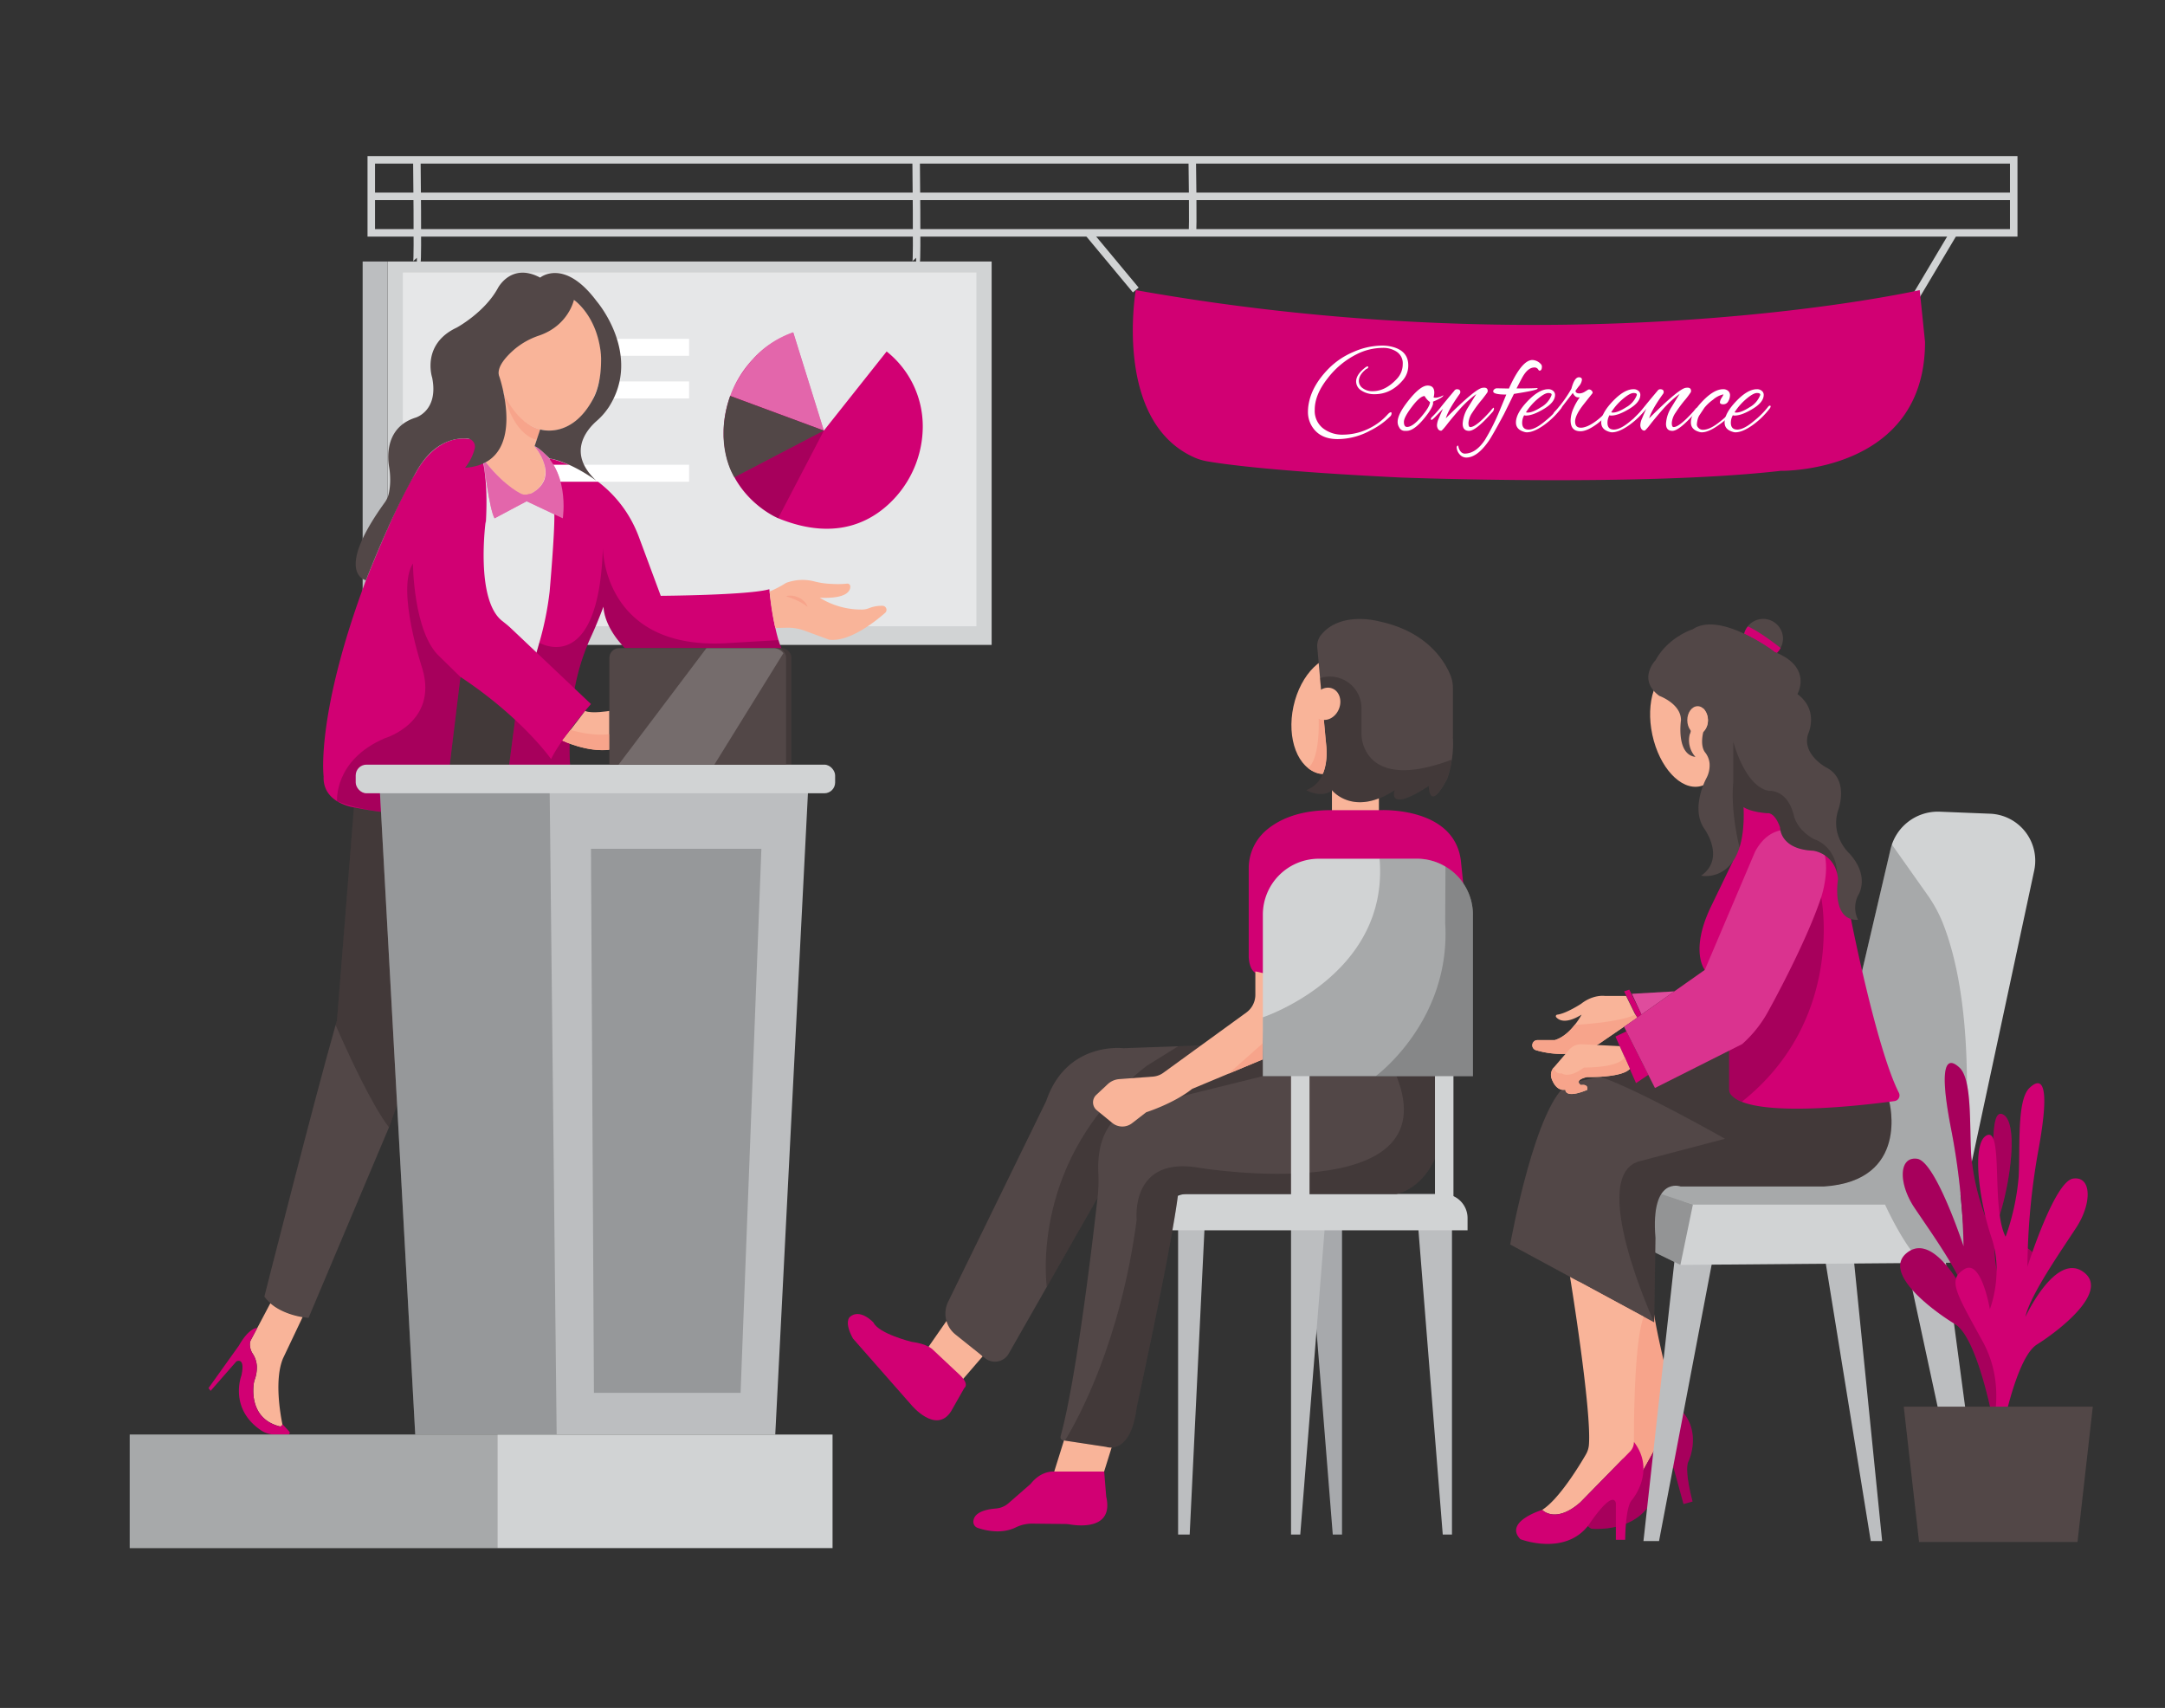
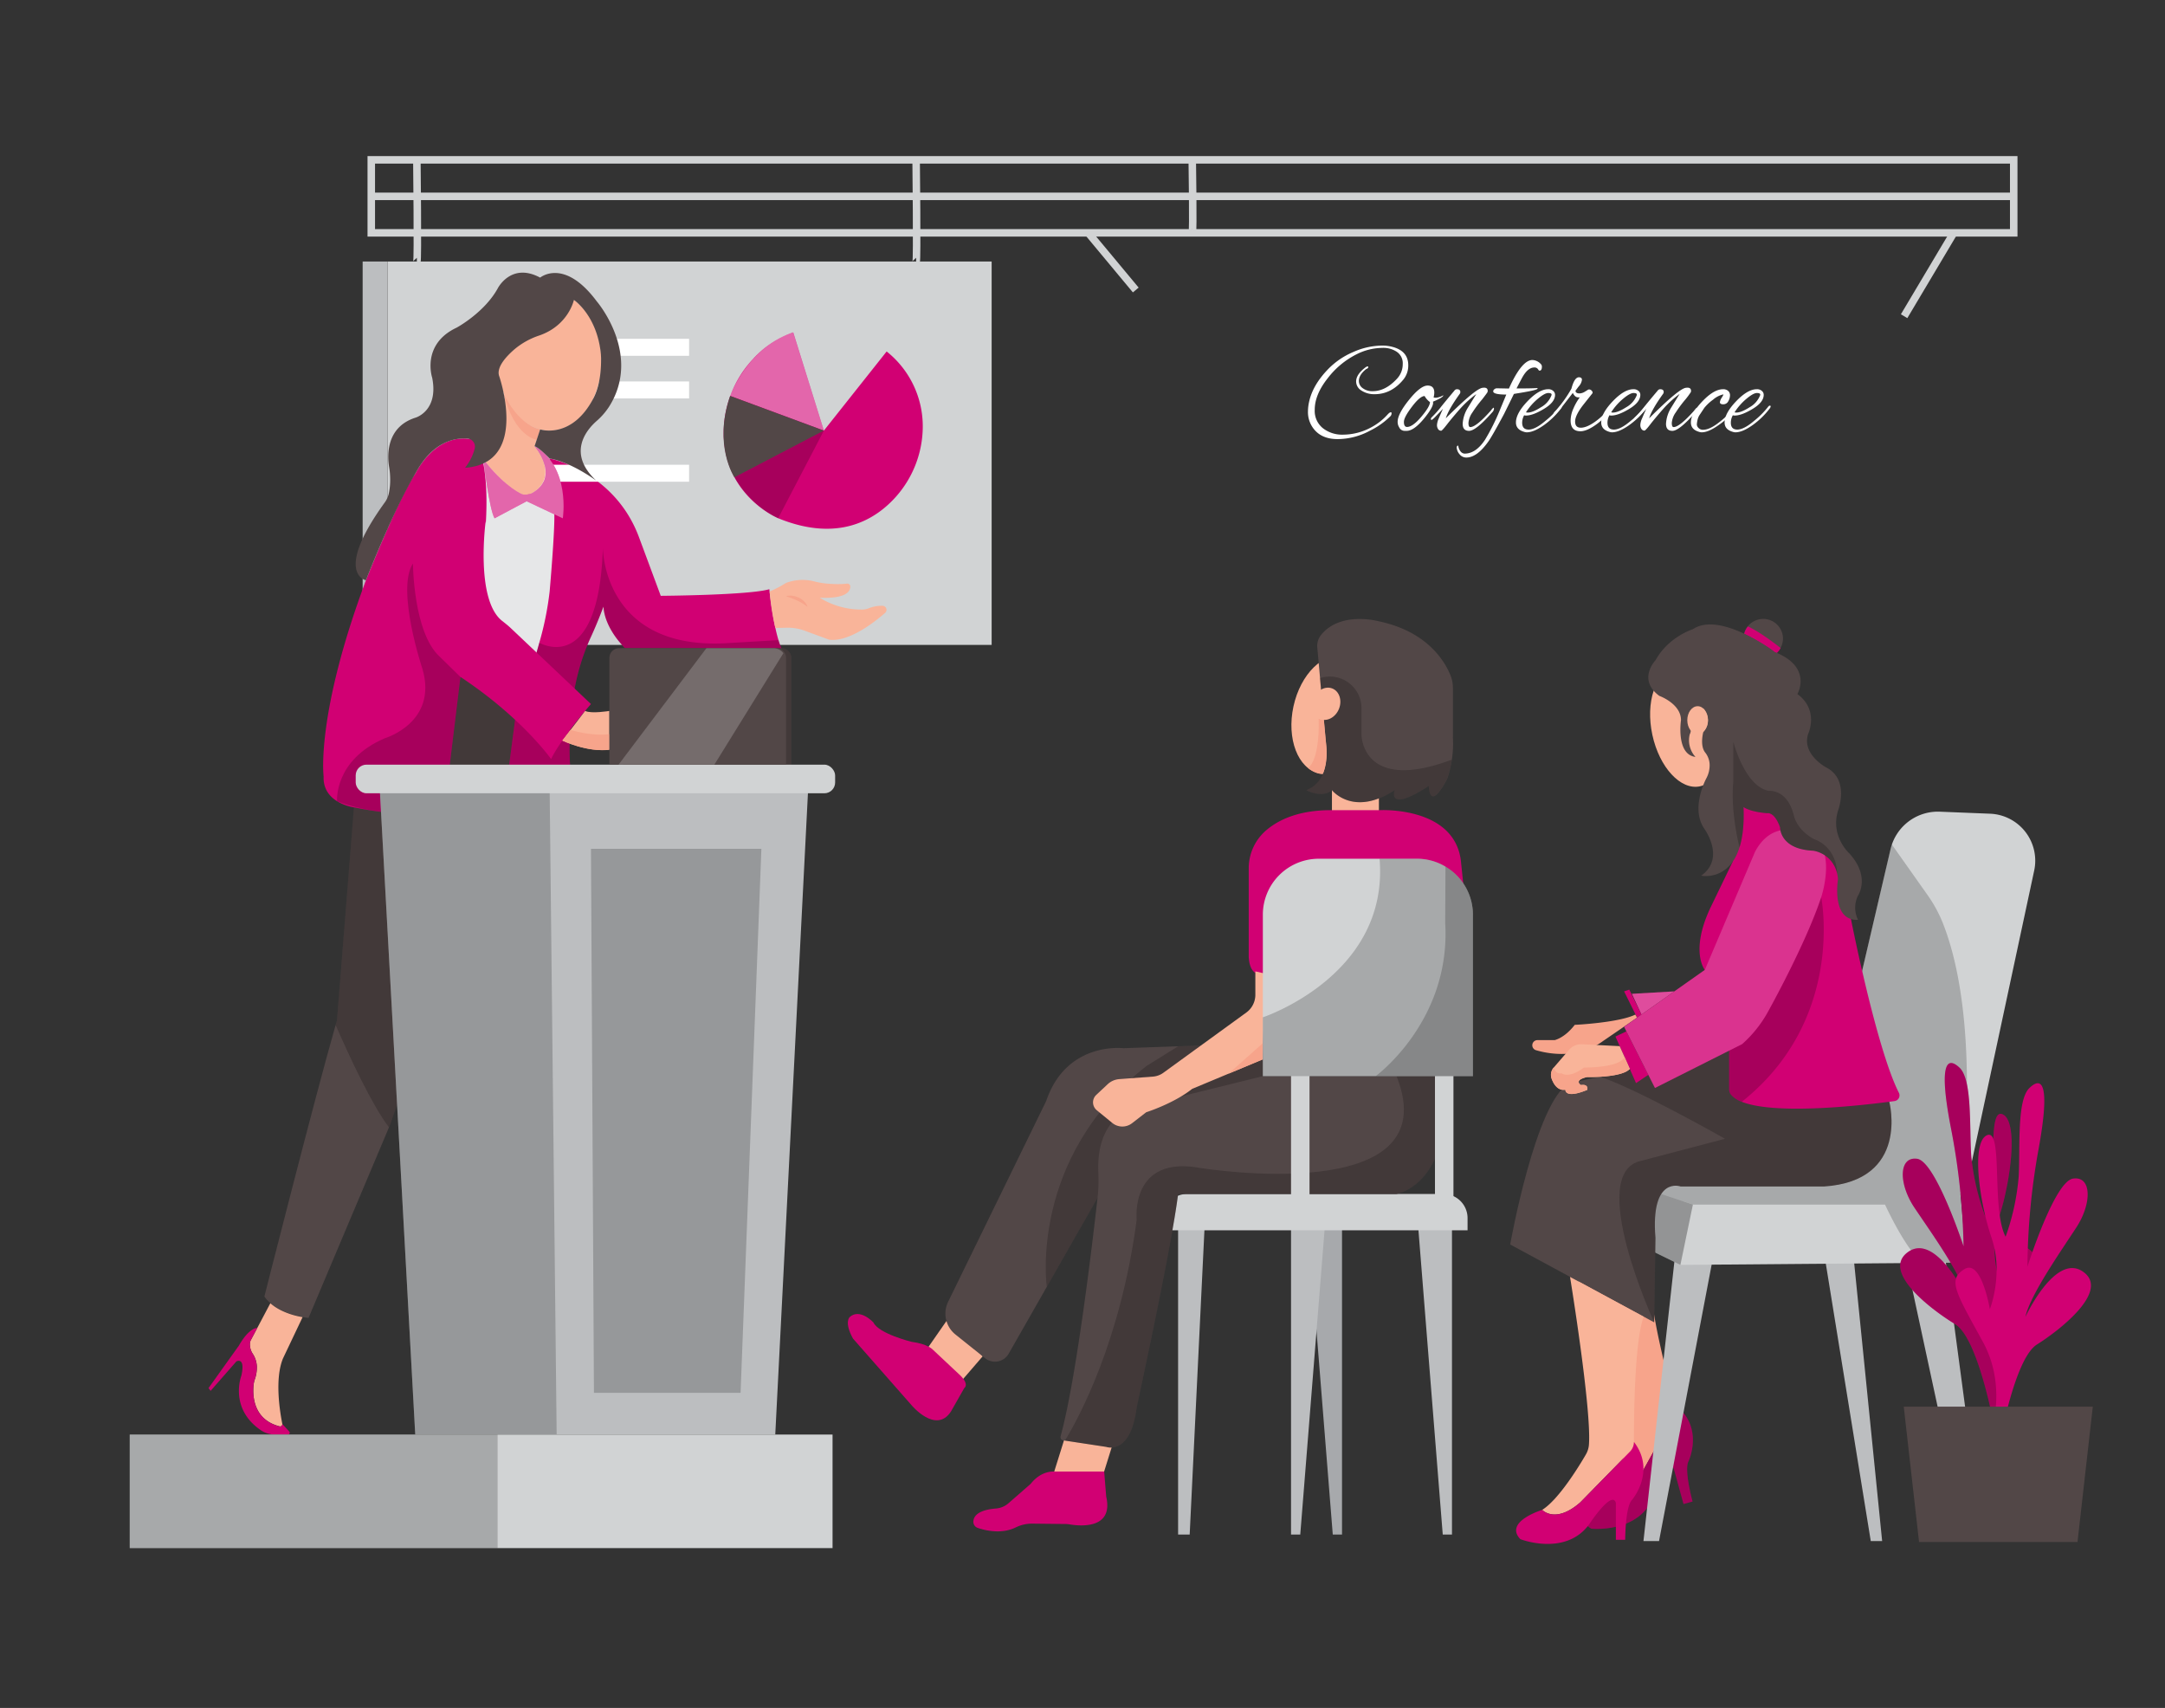
<svg xmlns="http://www.w3.org/2000/svg" xmlns:html="http://www.w3.org/1999/xhtml" id="b625f1e5-8169-47f0-a629-6174850bf053" data-name="Layer 1" width="865.76" height="682.89" viewBox="0 0 865.76 682.89">
  <rect x="0" y="0" width="865.76" height="682.89" fill="#333333" stroke="none" />
  <defs>
    <clipPath id="bba1797d-02d6-49ba-8647-7b2a2f5c5d3f">
      <path id="bc4b0d75-d667-46b5-822e-071868d19f46" data-name="SVGID" d="M-239.61,601.51c-45.46,6.93-88.53,11.33-126.68,14.09-91.65,6.63-155,3.83-155,3.83-94.07,0-157.84-9-199.58-21.43-53.86-16.08-75.27-35-75.27-35-76.57-64-70-186.28-70-186.28,7.19-149,141.27-212.81,141.27-212.81s259.19-193.67,528.75-56.92c0,0,152.35,65.95,156.62,232C-39.51,338.93-32,569.86-239.61,601.51Z" fill="none" />
    </clipPath>
    <html:style>*, ::after, ::before { box-sizing: border-box; }
img, svg { vertical-align: middle; }
</html:style>
    <html:style>*, body, html { -webkit-font-smoothing: antialiased; }
img, svg { max-width: 100%; }
</html:style>
  </defs>
  <path d="M669.85,561.68a5.52,5.52,0,0,1-.52,4.17l-13.79,24.81c-7.31,11.07-13.89,6.92-13.89,6.92,5.33-5.79,9.68-21,11-25.92a9.34,9.34,0,0,0,.18-4c-2.52-13.69-25.06-62.89-25.06-62.89l32.64,7.57C659.25,522.41,667.5,553.22,669.85,561.68Z" fill="#f7a48b" />
  <path d="M675.25,584.19c-1.93,3.36,1.58,16.16,1.58,16.16l-3.6,1-3.9-14.19c-2.9-4.9-8.07,11.14-8.07,11.14-5.76,14.9-24.93,12.91-24.93,12.91-8.35-5,5.32-13.61,5.32-13.61s6.58,4.15,13.89-6.92l13.79-24.81a5.52,5.52,0,0,0,.52-4.17C681.61,570.66,675.25,584.19,675.25,584.19Z" fill="#d10073" data-primary="true" />
  <path d="M675.25,584.19c-1.93,3.36,1.58,16.16,1.58,16.16l-3.6,1-3.9-14.19c-2.9-4.9-8.07,11.14-8.07,11.14-5.76,14.9-24.93,12.91-24.93,12.91-8.35-5,5.32-13.61,5.32-13.61s6.58,4.15,13.89-6.92l13.79-24.81a5.52,5.52,0,0,0,.52-4.17C681.61,570.66,675.25,584.19,675.25,584.19Z" opacity="0.2" />
  <polygon points="762.02 502.98 786.41 616.17 793 616.17 777.51 500.18 762.02 502.98" fill="#bcbec0" />
  <polygon points="729.3 500.18 748.1 616.17 752.65 616.17 740.98 500.18 729.3 500.18" fill="#bcbec0" />
  <polygon points="685.08 502.45 663.43 616.17 657.2 616.17 670.04 500.18 685.08 502.45" fill="#bcbec0" />
  <path d="M661.92,500.81,672,505.75l107-.88a6.88,6.88,0,0,0,6.78-7.5l-1.84-20L729.3,453.92l-67.38,16.49-4.72,23.35Z" fill="#d1d3d4" />
  <polygon points="676.97 481.63 671.97 505.75 661.92 500.81 657.2 493.76 661.92 470.41 664.33 477.39 676.97 481.63" opacity="0.3" />
  <path d="M729.3,453.92,756,339.54a19.45,19.45,0,0,1,19.72-15l20.18.81A18.8,18.8,0,0,1,813.47,348L789.05,462s-3.08,16.33-8.37,18.74Z" fill="#d1d3d4" />
  <path d="M664.33,477.39,677,481.63H753.8s8.73,19.08,15.18,23.17h9.9a6.87,6.87,0,0,0,6.84-7.49l-1.83-19.92s9.42-67.33-7.11-108.66a54.36,54.36,0,0,0-6.15-11.12l-14.21-20.1L729.3,453.92l-67.38,16.49Z" opacity="0.2" />
  <path d="M729.3,474.4H672.12S659.93,469.87,662,495l-.52,33.71-57.57-31.12s10.12-57,23.6-64.55l12.41-2.52h0l51.52-10.46,64.06,20.45S763.91,472.19,729.3,474.4Z" fill="#524747" data-secondary="true" />
  <path d="M729.3,474.4H672.12S659.93,469.87,662,495l-.52,33.71s-27.48-59.9-5.18-64.58l33.53-8.81s-34.37-19.52-49.89-24.8l51.52-10.46,64.06,20.45S763.91,472.19,729.3,474.4Z" opacity="0.2" />
  <path d="M759.34,436.92a2.3,2.3,0,0,1-1.75,3.33c-11.23,1.53-47.22,5.82-61.07.28a10.48,10.48,0,0,1-4.34-2.87,3.44,3.44,0,0,1-.71-2.19V404.9l-9.74-17.1s-6.06-7.41,2.37-25.11l8.79-18.18,3.35-26.66L711.82,323l24.48,21.1,3.89,23.4S750.38,419.31,759.34,436.92Z" fill="#d10073" data-primary="true" />
  <path d="M696.52,440.53a10.46,10.46,0,0,1-4.35-2.88,3.49,3.49,0,0,1-.7-2.18V420.08l32.33-60.77,4.49-.53S738.12,407.53,696.52,440.53Z" opacity="0.2" />
  <path d="M425.86,574.68l-4.29,13.71h19.95s2.58-8.22,3.55-11.36Z" fill="#f9b499" />
  <path d="M398.24,603.15c-3.38.26-8.67,1.26-9,5.07a2.6,2.6,0,0,0,1.76,2.69c2.89,1,9.38,2.6,15.12-.17a14.77,14.77,0,0,1,6.51-1.55l13.23.15a11.47,11.47,0,0,1,1.94.17c3.66.62,17.63,2.17,14.56-11.13l-.81-10H421.57s-5.09-.59-9.4,4.9L403.33,601A8.65,8.65,0,0,1,398.24,603.15Z" fill="#d10073" data-primary="true" />
  <polygon points="370.76 539.28 379.58 526.59 392.97 542.29 383.88 552.83 370.76 539.28" fill="#f9b499" />
  <path d="M339.8,526.59s-2.37,1.94,1.29,8.6l23.44,26.67s9.68,11.61,15.7,2.58L385.6,555s2.37-1.51-2.15-5.59l-10.32-9.68s-1.94-2.37-8.6-3.23c0,0-13.12-3.22-15.27-7.74C349.26,528.74,343.88,522.93,339.8,526.59Z" fill="#d10073" data-primary="true" />
  <polygon points="536.66 489.6 536.66 613.56 532.96 613.56 523.06 489.6 536.66 489.6" fill="#a7a9ac" />
  <polygon points="471.11 489.6 471.11 613.56 475.74 613.56 481.75 489.6 471.11 489.6" fill="#bcbec0" />
  <polygon points="516.27 489.6 516.27 613.56 519.96 613.56 529.86 489.6 516.27 489.6" fill="#bcbec0" />
  <polygon points="580.63 489.6 580.63 613.56 576.94 613.56 567.04 489.6 580.63 489.6" fill="#bcbec0" />
  <path d="M382.08,533.58l11.84,9.47a6.32,6.32,0,0,0,9.44-1.8l35.54-62.33L505,430.28V417.11l-55.81,2s-22.71-2.84-30.82,21.09l-39.21,80.27A10.73,10.73,0,0,0,382.08,533.58Z" fill="#524747" data-secondary="true" />
  <path d="M418.6,514.51s-7.38-51.35,39.89-88.31l12.62-7.86L505,417.11v13.17L438.9,478.92Z" opacity="0.2" />
  <ellipse cx="532.63" cy="285.78" rx="24" ry="15.73" transform="translate(140.25 745.57) rotate(-77.74)" fill="#f9b499" />
  <rect x="532.63" y="314.18" width="18.78" height="12.06" fill="#f9b499" />
  <rect x="154.97" y="104.56" width="241.58" height="153.29" fill="#d1d3d4" />
-   <rect x="161.08" y="108.97" width="229.38" height="141.43" fill="#e6e7e8" />
-   <path d="M199.19,261.14l18.92,6.47,7.26-30,1-49.33-32.19-7.1-7.28,13.31s-2.91,34-2.82,34.91S199.19,261.14,199.19,261.14Z" fill="#e6e7e8" />
+   <path d="M199.19,261.14l18.92,6.47,7.26-30,1-49.33-32.19-7.1-7.28,13.31s-2.91,34-2.82,34.91Z" fill="#e6e7e8" />
  <path d="M219.79,275.28l-18.08,45L155.84,450.06l-.29.69-32.17,76.19s-12.53-1.14-17.66-8.54c0,0,20.14-79.45,28.49-108.57.2-.66.38-1.31.55-1.92l7.49-94,40.52-53.54Z" fill="#524747" data-secondary="true" />
  <path d="M219.79,275.28l-18.08,45L155.84,450.06l-.29.69c-6.77-8.84-15.82-28.31-21.34-40.92.2-.66.38-1.31.55-1.92l7.49-94,40.52-53.54Z" opacity="0.2" />
  <path d="M314.34,261.82s-57.06,8.83-65.87-4.29c0,0-6.67-6.91-7.15-15,0,0-2.42,6.52-4.88,11.82A88.46,88.46,0,0,0,228.92,281c-1.17,9.62-1.8,21.34-.21,31.93a5.21,5.21,0,0,1-3.24,5.67c-4.45,1.71-12.57,3.67-23.76,1.71l4.45-33.89s5.46-14.58,9.5-29.43a124.5,124.5,0,0,0,4.13-20.44s2.05-23.11,1.89-30.88l-1.89-22.35s26.06,5,35.84,31.76l8.6,23.15s35.31-.24,43.42-2.64c0,0,1.28,12.51,3.65,20.35C312.17,258.8,313.18,261.05,314.34,261.82Z" fill="#d10073" data-primary="true" />
  <path d="M314.34,261.82s-57.06,8.83-65.87-4.29c0,0-6.67-6.91-7.15-15,0,0-2.42,6.52-4.88,11.82A88.46,88.46,0,0,0,228.92,281c-1.17,9.62-1.8,21.34-.21,31.93a5.21,5.21,0,0,1-3.24,5.67c-4.45,1.71-12.57,3.67-23.76,1.71l4.45-33.89s5.46-14.58,9.5-29.43c0,0,23.75,13.92,25.42-37.86,0,0,0,40.36,48.58,38.08l21.64-1.27C312.17,258.8,313.18,261.05,314.34,261.82Z" opacity="0.2" />
  <rect x="145.02" y="104.56" width="9.95" height="153.29" fill="#bcbec0" />
  <rect x="195.35" y="135.47" width="80.21" height="6.79" fill="#fff" />
  <rect x="195.35" y="152.52" width="80.21" height="6.79" fill="#fff" />
  <rect x="195.35" y="185.82" width="80.21" height="6.79" fill="#fff" />
  <path d="M249.68,259.17h62.87a3.89,3.89,0,0,1,3.89,3.89v42.67a0,0,0,0,1,0,0H245.79a0,0,0,0,1,0,0V263.06A3.89,3.89,0,0,1,249.68,259.17Z" fill="#524747" data-secondary="true" />
  <path d="M249.68,259.17h62.87a3.89,3.89,0,0,1,3.89,3.89v42.67a0,0,0,0,1,0,0H245.79a0,0,0,0,1,0,0V263.06A3.89,3.89,0,0,1,249.68,259.17Z" opacity="0.2" />
  <ellipse cx="219.79" cy="144.45" rx="20.7" ry="27.72" fill="#f9b499" />
  <path d="M194.22,184.87s7.95,10.06,14.51,12.71a4.48,4.48,0,0,0,3.86-.29c3.45-2,9.84-7.48,1.19-18.89l2.23-6.7s-9.22-1.14-14.62-14.55a33.52,33.52,0,0,1,.11,12A34,34,0,0,1,194.22,184.87Z" fill="#f9b499" />
  <path d="M216,171.7l-1.37,4.13s-9-1.05-13.25-18.68C201.39,157.15,206.41,169.38,216,171.7Z" fill="#f7a48b" />
  <path d="M193.51,185.24s2.15,18.43,4.26,22l12.83-6.82,14.46,6.82s3.27-20.48-11.28-28.84c0,0,10.71,12.34-1.19,18.89,0,0-2.52.91-3.86.29,0,0-5.93-2.17-14.51-12.71Z" fill="#d10073" data-primary="true" />
  <path d="M193.51,185.24s2.15,18.43,4.26,22l12.83-6.82,14.46,6.82s3.27-20.48-11.28-28.84c0,0,10.71,12.34-1.19,18.89,0,0-2.52.91-3.86.29,0,0-5.93-2.17-14.51-12.71Z" fill="#fff" opacity="0.4" />
  <path d="M194.22,208.4s-4.22,31.09,6.45,39.75c1.27,1,2.56,2,3.74,3.14l31.91,30.2s-11.77,13.47-15.95,22c0,0-11.57-16.52-36.25-32.84l-6.06,49.9a4.8,4.8,0,0,1-3.93,4.13c-4.91.87-15.12,1.64-31.89-1.75,0,0-13.3-1.39-12.83-12.53,0,0-3.19-24.57,16.91-78.36,0,0,13.77-34.54,19.82-42.75,0,0,7.58-15.95,21.9-13.75a3.92,3.92,0,0,1,3,2.21c1.6,3.45,4.37,12.39,3.23,31.58" fill="#d10073" data-primary="true" />
  <path d="M165.13,225.3s.15,27.6,10.64,37.2l8.35,8.17-6.06,49.9s-.61,3.68-3.93,4.13c0,0-20.72,2.84-39.34-4.34,0,0-1.36-16.47,19.14-25.21,0,0,21.27-6.26,15-27.71C168.93,267.44,158.3,235.74,165.13,225.3Z" opacity="0.2" />
  <path d="M113.17,543.13c-3.47,8.35-1.13,21.93-.28,26.16a.87.87,0,0,1-1.09,1C100.4,567.34,101,556.36,101.52,553a9.32,9.32,0,0,1,.49-1.77,14.66,14.66,0,0,0,.72-4.8,10.11,10.11,0,0,0-1.76-5.32,6.8,6.8,0,0,1-.94-4.76l2.86-5.4,5.22-9.88c5.09,4.52,12.9,5.55,12.9,5.55Z" fill="#f9b499" />
  <path d="M115.19,573.58H110a10.13,10.13,0,0,1-5.7-1.74C91.44,563.06,96.53,550,96.53,550c1.67-7.66-2-5.67-2-5.67L84.22,556.11,83.39,555l12.15-17c4.16-7.32,7.35-7.06,7.35-7.06l-2.45,4.63a4.12,4.12,0,0,0-.5,2.12,6.83,6.83,0,0,0,1,3.41,10.11,10.11,0,0,1,1.76,5.32,14.66,14.66,0,0,1-.72,4.8,9.32,9.32,0,0,0-.49,1.77c-.48,3.4-1.12,14.38,10.28,17.33a.87.87,0,0,0,1.09-1l2.83,3.08A.72.72,0,0,1,115.19,573.58Z" fill="#d10073" data-primary="true" />
  <polygon points="151.82 314.75 166.05 573.58 310.02 573.58 323.21 314.75 151.82 314.75" fill="#bcbec0" />
  <polygon points="151.82 314.75 219.79 314.75 222.6 573.58 166.05 573.58 151.82 314.75" opacity="0.2" />
  <polygon points="236.32 339.38 237.51 556.9 296.15 556.9 304.47 339.38 236.32 339.38" opacity="0.2" />
  <rect x="51.88" y="573.58" width="281.05" height="45.4" fill="#d1d3d4" />
  <rect x="51.88" y="573.58" width="147.11" height="45.4" opacity="0.2" />
  <path d="M307.76,236.5a43.85,43.85,0,0,0,6.58-3.44,18.87,18.87,0,0,1,11-.67,32.23,32.23,0,0,0,7.25,1.07,35.55,35.55,0,0,0,6.07-.1,1.18,1.18,0,0,1,1.37,1.15c0,1.89-1.59,4.93-12.2,4.49a31.51,31.51,0,0,0,16.81,4.72,7.65,7.65,0,0,0,2.72-.49,13.48,13.48,0,0,1,5.79-1A1.62,1.62,0,0,1,354,245c-3.73,3.29-14.26,11.8-22.44,10.77l-9.85-3.62a19.4,19.4,0,0,0-7.12-1.17l-4.54.11A100.26,100.26,0,0,1,307.76,236.5Z" fill="#f9b499" />
  <path d="M314.34,238.37a6.38,6.38,0,0,1,2.57-.16,8.69,8.69,0,0,1,2.49.73,7.45,7.45,0,0,1,2.14,1.5,5.66,5.66,0,0,1,1.41,2.17c-.74-.47-1.36-1-2.05-1.36a19.55,19.55,0,0,0-2.06-1.11C317.43,239.46,316,239,314.34,238.37Z" fill="#f7a48b" />
  <circle cx="281.87" cy="287.22" r="6.3" fill="none" stroke="#ed1c24" stroke-miterlimit="10" stroke-width="0.25" />
  <path d="M224.87,296.11s9.85,4.71,18.82,3.65V284.25s-7.19,1.21-9.71,0Z" fill="#f9b499" />
  <path d="M228.15,291.84s8.44,2.68,15.54,1.68v6.24s-7.42,1.46-18.82-3.65Z" fill="#f7a48b" />
  <path d="M581,294.87a42,42,0,0,1-.43,8.89,43.39,43.39,0,0,1-1.84,7.62c-7.4,13.95-7.4,2.85-7.4,2.85-17.09,11.1-13.68,1.71-13.68,1.71-16.51,10.82-25,0-25,0-4.2,3.42-10.33,0-10.33,0,10.25-4,8-17.94,8-17.94l-2.45-26.89-1.1-12.23a7,7,0,0,1,1.5-5c7.93-9.8,23.37-5.4,23.37-5.4,19.3,4.12,26.23,16.13,28.44,21.65A13.13,13.13,0,0,1,581,275Z" fill="#524747" data-secondary="true" />
  <path d="M580.52,303.76a43.39,43.39,0,0,1-1.84,7.62c-7.4,13.95-7.4,2.85-7.4,2.85-17.09,11.1-13.68,1.71-13.68,1.71-16.51,10.82-25,0-25,0-4.2,3.42-10.33,0-10.33,0,10.25-4,8-17.94,8-17.94l-2.45-26.89.12,0a12.66,12.66,0,0,1,16.5,12.08v10.59s0,23.46,36,10Z" opacity="0.2" />
  <path d="M527.31,287.22s.78,16-4.25,19.86c0,0,3,2.54,5.91,2.36,0,0,2.35-4.86,1.2-13.25l-.76-8.36A2.64,2.64,0,0,1,527.31,287.22Z" fill="#f7a48b" />
  <path d="M505.76,389.25s-5.83,2.53-6.41-6.61v-35.4a20,20,0,0,1,6.69-15c4.88-4.3,13.09-8.4,26.59-8.31h19s30.93-1.75,32.68,21.39l2.53,24.32Z" fill="#d10073" data-primary="true" />
  <path d="M474.71,477.39H577.22a9.64,9.64,0,0,1,9.64,9.64v4.88a0,0,0,0,1,0,0H465.06a0,0,0,0,1,0,0V487A9.64,9.64,0,0,1,474.71,477.39Z" fill="#d1d3d4" />
  <path d="M558.36,477.39H471.11c-2.48,20.53-16.56,85.3-16.56,85.3-2.44,19.46-12.17,15.82-12.17,15.82L425.86,576l-.69-.11a1.28,1.28,0,0,1-1.05-1.62c6.3-22.84,12.76-77.39,14.78-95.34a61.18,61.18,0,0,0,.32-9.76c-1.3-27.71,20.6-27.71,20.6-27.71L505,430.28h72.55C581.71,473.86,558.36,477.39,558.36,477.39Z" fill="#524747" data-secondary="true" />
  <path d="M558.36,477.39H471.11c-2.48,20.53-16.56,85.3-16.56,85.3-2.44,19.46-12.17,15.82-12.17,15.82L425.86,576c5.51-9,22.29-39.83,28.69-88.32,0,0-2.84-25.95,25.54-20.67,0,0,99.45,16.17,78.38-36.72h19.06C581.71,473.86,558.36,477.39,558.36,477.39Z" opacity="0.2" />
  <path d="M502,388.38v9.38a8.75,8.75,0,0,1-3.61,7.08l-33.18,24.09a8.15,8.15,0,0,1-4.16,1.53l-13.4,1a7.68,7.68,0,0,0-4.66,2l-4.61,4.32a4.08,4.08,0,0,0,.21,6.13l6.2,5.08a6.36,6.36,0,0,0,7.9.11l5.67-4.39s10.9-3.43,18.38-9.35L505,423.56l.78-34.31Z" fill="#f9b499" />
  <polygon points="491.26 429.3 504.98 417.11 504.98 423.56 491.26 429.3" fill="#f7a48b" />
  <ellipse cx="674.73" cy="290.75" rx="14.28" ry="24.13" transform="translate(-46.02 148.2) rotate(-12.12)" fill="#f9b499" />
  <path d="M713,255.32a7.82,7.82,0,0,1-1,3.77,8.11,8.11,0,0,1-1.52,2,7.77,7.77,0,0,1-5.4,2.15,7.9,7.9,0,0,1-7.9-7.89,6.84,6.84,0,0,1,.26-1.94,7.39,7.39,0,0,1,1.46-2.94,7.81,7.81,0,0,1,6.18-3A7.89,7.89,0,0,1,713,255.32Z" fill="#524747" data-secondary="true" />
  <path d="M712.05,259.09a8.11,8.11,0,0,1-1.52,2l-.87-.36c-4.19-3.44-12.17-7.32-12.17-7.32a7.39,7.39,0,0,1,1.46-2.94C703.05,252.29,708.69,256.46,712.05,259.09Z" fill="#d10073" data-primary="true" />
  <polygon points="646 414.44 654.23 433.06 659.15 429.75 650.38 412.36 646 414.44" fill="#d10073" data-primary="true" />
  <path d="M653.4,576.53a5.53,5.53,0,0,1-1.6,3.88l-19.86,20.28c-10,8.74-15.23,3-15.23,3,6.67-4.17,14.89-17.72,17.44-22.1a9.17,9.17,0,0,0,1.23-3.77c1.19-13.87-7.54-67.28-7.54-67.28l29.48,15.94C653.57,535.86,653.37,567.75,653.4,576.53Z" fill="#f9b499" />
  <path d="M652.65,599.67c-2.75,2.72-2.75,16-2.75,16h-3.73V600.94c-1.5-5.49-10.74,8.61-10.74,8.61-9.49,12.85-27.45,5.86-27.45,5.86-6.74-7,8.73-11.72,8.73-11.72s5.25,5.74,15.23-3l19.86-20.28a5.53,5.53,0,0,0,1.6-3.88C662.36,588.3,652.65,599.67,652.65,599.67Z" fill="#d10073" data-primary="true" />
  <polygon points="652.57 397.36 656.4 405.65 669.55 396.38 652.57 397.36" fill="#d10073" data-primary="true" />
  <polygon points="652.57 397.36 656.4 405.65 669.55 396.38 652.57 397.36" fill="#fff" opacity="0.3" />
  <polygon points="649.46 396.38 651.54 395.68 656.4 405.65 654.65 406.88 649.46 396.38" fill="#d10073" data-primary="true" />
-   <path d="M654.64,406.88c-3.25,2.3-13.52,9.3-13.52,9.3-10.46,7.71-22.82,4.95-27,3.69a2.06,2.06,0,0,1,.61-4h7c3.35-1,6.16-3.72,8-6.11a28.49,28.49,0,0,0,2.73-4.07c-6.33,3.87-9.09,2.24-10.17,1a.62.62,0,0,1,.44-1c3.61-.45,9.55-4.35,9.55-4.35,4.88-3.82,9.42-3.14,9.42-3.14h8.54l3.7,7.51Z" fill="#f9b499" />
  <path d="M654.64,406.88c-3.25,2.3-13.52,9.3-13.52,9.3-10.46,7.71-22.82,4.95-27,3.69a2.06,2.06,0,0,1,.61-4h7c3.35-1,6.16-3.72,8-6.11.56,0,17.74-.9,24.21-4.09Z" fill="#f7a48b" />
  <path d="M329.46,172.17l25.1-31.64A38.21,38.21,0,0,1,369,171a42.44,42.44,0,0,1-10.62,27.49c-8.08,9.14-23,18.6-47.18,8.72,0,0-20.22-8.26-21.73-31.51A43.26,43.26,0,0,1,301,143.67a38.84,38.84,0,0,1,16.2-10.79Z" fill="#d10073" data-primary="true" />
  <path d="M329.46,172.17,292,158.3s6.53-19.1,25.17-25.42Z" fill="#fff" opacity="0.4" />
  <path d="M329.46,172.17l-35.78,18.68s-8.56-12.78-1.7-32.55Z" fill="#524747" data-secondary="true" />
  <path d="M311.16,207.24l18.3-35.07-35.78,18.68S299.51,201.73,311.16,207.24Z" opacity="0.2" />
  <line x1="435.17" y1="93.1" x2="454.18" y2="115.95" fill="none" stroke="#d1d3d4" stroke-miterlimit="10" stroke-width="3" />
  <line x1="761.43" y1="126.43" x2="781.27" y2="93.1" fill="none" stroke="#d1d3d4" stroke-miterlimit="10" stroke-width="3" />
  <rect x="148.47" y="63.91" width="656.8" height="29.19" fill="none" stroke="#d1d3d4" stroke-miterlimit="10" stroke-width="3" />
  <line x1="148.47" y1="78.51" x2="805.27" y2="78.51" fill="none" stroke="#d1d3d4" stroke-miterlimit="10" stroke-width="3" />
  <path d="M166.7,63.91s.47,40.65,0,40.65" fill="none" stroke="#d1d3d4" stroke-miterlimit="10" stroke-width="3" />
  <path d="M366.35,63.91s.47,40.65,0,40.65" fill="none" stroke="#d1d3d4" stroke-miterlimit="10" stroke-width="3" />
  <path d="M476.77,63.91s.46,29.19,0,29.19" fill="none" stroke="#d1d3d4" stroke-miterlimit="10" stroke-width="3" />
  <path d="M237.27,159.31C228.57,175.83,216,171.7,216,171.7l-2.23,6.7c2,.67,6,4.9,6,4.9,8.91,1.56,18.7,8.91,18.7,8.91-11.83-11-3.94-20.3.07-23.85a27.12,27.12,0,0,0,5-5.72c13.32-21-4.88-42.12-4.88-42.12C225.58,102.93,216,111,216,111c-11.58-6.24-16.92,4.23-16.92,4.23C193.74,125,182.61,131,182.61,131c-14.25,6.68-9.79,20-9.79,20,2.67,13.36-6.68,16-6.68,16-12,3.83-11.23,15.6-10.54,19.71a29,29,0,0,1,.43,4.74,26,26,0,0,1-.6,6.07,9.6,9.6,0,0,1-1.59,3.41c-20.57,28.46-7.52,31.08-7.52,31.08,11.8-29.84,19.82-42.75,19.82-42.75,7-13.05,16.17-14.27,20.82-13.9a3.22,3.22,0,0,1,2.92,3.75,19.93,19.93,0,0,1-3.93,7.93c26.05-1.79,13.58-36.92,13.58-36.92-.88-3.44,2.8-7.54,6.34-10.58a30.18,30.18,0,0,1,9.84-5.42c11.67-4.06,13.79-14.2,13.79-14.2s9.37,6.18,10.81,21.92c0,.49.06,1,.06,1.46C240.38,146,240.35,153.45,237.27,159.31Z" fill="#524747" data-secondary="true" />
  <rect x="142.24" y="305.73" width="191.72" height="11.45" rx="4.31" fill="#d1d3d4" />
  <path d="M247.58,259.17h62.87a3.89,3.89,0,0,1,3.89,3.89v42.67a0,0,0,0,1,0,0H243.69a0,0,0,0,1,0,0V263.06A3.89,3.89,0,0,1,247.58,259.17Z" fill="#524747" data-secondary="true" />
  <path d="M247.35,305.73l35.13-46.56h26.69a5,5,0,0,1,4.09,2l-27.58,44.54Z" fill="#fff" opacity="0.2" />
  <ellipse cx="530.34" cy="281.39" rx="6.59" ry="5.49" transform="translate(71.85 668.99) rotate(-68.16)" fill="#f9b499" />
  <rect x="516.27" y="426.2" width="7.39" height="55.43" fill="#d1d3d4" />
  <rect x="573.83" y="426.2" width="7.39" height="55.43" fill="#d1d3d4" />
  <path d="M589,365.72v64.56H505V365.72a22.37,22.37,0,0,1,22.37-22.37h39.29A22.07,22.07,0,0,1,578,346.48,22.3,22.3,0,0,1,589,365.72Z" fill="#d1d3d4" />
  <path d="M589,365.72v64.56H505V406.75s50.58-16.73,46.68-63.4h15A22.35,22.35,0,0,1,589,365.72Z" opacity="0.2" />
  <path d="M589,365.72v64.56H550.11s30.17-22,27.81-61.25l.11-22.55A22.3,22.3,0,0,1,589,365.72Z" opacity="0.2" />
  <path d="M649.46,410.54,661.8,435l34.87-17.54A48.54,48.54,0,0,0,707.28,404s14.72-26.42,21-45.26c0,0,7.11-21.06-5.87-25.25,0,0-13-7.14-20.59,7.06L681.73,387.8Z" fill="#d10073" data-primary="true" />
  <path d="M649.46,410.54,661.8,435l34.87-17.54A48.54,48.54,0,0,0,707.28,404s14.72-26.42,21-45.26c0,0,7.11-21.06-5.87-25.25,0,0-13-7.14-20.59,7.06L681.73,387.8Z" fill="#fff" opacity="0.2" />
  <path d="M743,358.08a10.92,10.92,0,0,0,0,9.68c-10.82.57-8-16.22-8-16.22a15.77,15.77,0,0,0-.34-2.21,11.77,11.77,0,0,0-9.54-9.19c-13.47-.56-13.28-9.3-13.28-9.3-2.28-6.45-5.12-5.69-5.12-5.69-7.22-.57-9.5-2.47-9.5-2.47.29,7-.39,12.2-1.61,16.12-4.29,13.66-15.33,11.32-15.33,11.32,10-7.07,1.14-18.94,1.14-18.94-5.47-8.21.9-19.94.9-19.94a10.9,10.9,0,0,0,1.32-5.94,8.26,8.26,0,0,0-1.82-4.51c-2.15-2.86-.67-8.18-.67-8.18,4.11-4.84,0-9.32,0-9.32l-5.42,4.65c1,4.35,0,5.6,0,5.6a9.86,9.86,0,0,0,2.27,9.1c-7.86-1-5.79-14.7-5.79-14.7,0-6.62-8.69-9.72-8.69-9.72-8.9-6.62-1.45-14.29-1.45-14.29,5.09-9.29,14.85-12.34,14.85-12.34,11.1-7.41,32.74,9.11,32.74,9.11,15.37,6,9.11,16.8,9.11,16.8,8.83,6.55,4.27,16,4.27,16-2.57,8.06,7.12,13.28,7.12,13.28,9.69,4.85,4.84,17.37,4.84,17.37-3.13,10.26,4.55,17.09,4.55,17.09C748.1,350.68,743,358.08,743,358.08Z" fill="#524747" data-secondary="true" />
  <path d="M734.66,349.33a11.77,11.77,0,0,0-9.54-9.19c-13.47-.56-13.28-9.3-13.28-9.3-2.28-6.45-5.12-5.69-5.12-5.69-7.22-.57-9.5-2.47-9.5-2.47.29,7-.39,12.2-1.61,16.12,0,0-3.69-14.18-2.47-26.27V296.58s4.56,17.94,14.24,19.64c0,0,7.41-.85,10,10,0,0,1.13,5.7,8.25,9.4C725.6,335.59,734.28,338.13,734.66,349.33Z" opacity="0.2" />
  <ellipse cx="678.87" cy="287.95" rx="4.14" ry="5.59" fill="#f9b499" />
  <path d="M632.2,433.84c3.2-.5,2.53,1.92,2.53,1.92-9.12,3.76-8.75-.07-8.75-.07-3,.51-4.65-2.12-5.47-4.32a4.46,4.46,0,0,1,.81-4.53l6.16-7.13a6.34,6.34,0,0,1,5.13-2.18l15.08.75,2,4.43,2.07,4.68c-3.36,3.62-17.15,3.25-17.15,3.25C629,432,632.2,433.84,632.2,433.84Z" fill="#f9b499" />
  <path d="M632.2,433.84c3.2-.5,2.53,1.92,2.53,1.92-9.12,3.76-8.75-.07-8.75-.07-3,.51-4.65-2.12-5.47-4.32a4.46,4.46,0,0,1,.81-4.53s.64,2.79,3.15,2.3c0,0,2.85,2.3,8.91-2.3,0,0,14,.2,16.27-4.13l2.07,4.68c-3.36,3.62-17.15,3.25-17.15,3.25C629,432,632.2,433.84,632.2,433.84Z" fill="#f7a48b" />
-   <path d="M454.18,116s-9.1,52.23,23.28,66.84a22.11,22.11,0,0,0,5.34,1.62c6.52,1.14,26.76,4,77.12,6.46,0,0,96.51,3.71,152.13-2.66,0,0,57.75,1.06,57.75-51.54L767.67,116S629.62,147.29,454.18,116Z" fill="#d10073" data-primary="true" />
  <path d="M549.73,157.61a9.26,9.26,0,0,1-5.28-1.44,4.24,4.24,0,0,1-2.15-3.63q0-2.78,3.61-5.55a1.89,1.89,0,0,1,.94-.48c.21,0,.32.07.32.21q0,.53-.84.84c-2,1.57-2.93,3.16-2.93,4.77a3.5,3.5,0,0,0,1.57,2.9,6.32,6.32,0,0,0,3.92,1.18c3.43,0,6.65-1.64,9.69-4.92a8.49,8.49,0,0,0,2.36-5.92,5.5,5.5,0,0,0-2.52-5,9.66,9.66,0,0,0-5.65-1.47,23.14,23.14,0,0,0-10.32,2.57,33.45,33.45,0,0,0-11.54,9.6q-5.16,6.52-5.16,12.54A8.86,8.86,0,0,0,529,171.2a12.49,12.49,0,0,0,8.06,2.59,23.7,23.7,0,0,0,10.79-2.67,24.32,24.32,0,0,0,7-5.34c.56-.63,1-.94,1.31-.94s.31.18.31.55a1.66,1.66,0,0,1-.57,1.13,30.37,30.37,0,0,1-8,5.65,27.52,27.52,0,0,1-13,3.4q-6.52,0-9.71-4.29a10.81,10.81,0,0,1-2.15-6.75,18,18,0,0,1,.42-3.72q1.41-6.7,7.43-13a30.63,30.63,0,0,1,10.32-7.09,28.81,28.81,0,0,1,11.31-2.54,15.81,15.81,0,0,1,4.92.68c3.8,1.18,5.71,3.58,5.71,7.17a8.85,8.85,0,0,1-1.94,5.71Q556.39,157.61,549.73,157.61Z" fill="#fff" />
  <path d="M573.08,161.07q0,1.83-3.5,6.13-4.14,5.07-7.07,5.07h-.84a2.4,2.4,0,0,1-2.15-1.41,4,4,0,0,1-.62-2.2q0-3.14,4.58-8.82t7.4-5.68c1.79,0,2.68.94,2.68,2.83a8.67,8.67,0,0,1-.27,1.88c0,.1.37.16,1,.16a7.2,7.2,0,0,0,2.88-1c0,.6-1.42,1.45-4.14,2.57A1.74,1.74,0,0,1,573.08,161.07Zm-3.4-2.72c-1.19,0-2.87,1.39-5,4.19s-3.27,4.85-3.27,6.17.42,2,1.25,2c1.5,0,3.41-1.36,5.71-4.08s3.46-4.68,3.46-5.86A7.71,7.71,0,0,1,569.68,158.35Z" fill="#fff" />
  <path d="M582.56,155.62c.94,0,1.41.37,1.41,1.1a1.45,1.45,0,0,1-.15.63c-3.14,4.37-5,7.66-5.66,9.9q12.2-12.19,14.82-12.2a2,2,0,0,1,.47-.05c1,0,1.47.43,1.47,1.31a1.43,1.43,0,0,1-.11.52c-.07.17-.77,1.12-2.09,2.83a47.08,47.08,0,0,0-3.9,5.23,8.35,8.35,0,0,0-1.6,4.19c0,1.12.24,1.68.73,1.68q2.31,0,8-6.34a4.22,4.22,0,0,0,.37-.47c.52-.63.84-.94.94-.94s.16.17.16.52a2.36,2.36,0,0,1-.73,1.36q-6.5,7.38-9.22,7.38c-1.71,0-2.56-.94-2.56-2.82A13.45,13.45,0,0,1,587,163l3.35-5.44a41.55,41.55,0,0,0-6.33,5.73q-2.78,3.12-5.06,6c-1.52,2-2.4,2.93-2.64,2.93a1.43,1.43,0,0,1-1.23-.65,2.82,2.82,0,0,1-.45-1.63,7.28,7.28,0,0,1,.68-2.59c.46-1.08,1-2.39,1.73-3.92l-3.14,3.29c-.77.77-1.25,1.16-1.44,1.16s-.29-.12-.29-.34a1.15,1.15,0,0,1,.42-.76,43.19,43.19,0,0,0,3.35-3.72q1.37-1.78,5.6-6.81A1.31,1.31,0,0,1,582.56,155.62Z" fill="#fff" />
  <path d="M616.59,146.57c0,1.08-.31,1.62-.94,1.62-.17,0-.35-.14-.52-.42a1.66,1.66,0,0,0-1.57-.84q-2.41,0-4.51,3.46-.42.68-2.61,4.92h.62q5.72,0,7.6-.16c.13,0,.21.11.21.21,0,.28-1.24.67-3.72,1.15s-4.26.72-5.76,1c-1.08,2.23-2.39,4.89-3.93,8q-4.71,8.79-6.23,10.94-4.56,6.5-8.9,6.49a3.43,3.43,0,0,1-2.64-1.28,4.46,4.46,0,0,1-1.18-2.85c.1-.42.26-.63.47-.63s.17.12.21.36a4.25,4.25,0,0,0,1,2.1,2.14,2.14,0,0,0,1.51.73q4.46,0,8.12-5.5a84.15,84.15,0,0,0,5.71-11.3l2.82-6.81c-3.49,0-5.23-.45-5.23-1.26a1.07,1.07,0,0,1,.5-.89,1.53,1.53,0,0,1,.86-.36l4.92.1q5.13-11.42,9.43-11.41a4.87,4.87,0,0,1,3.29,1.57A1.48,1.48,0,0,1,616.59,146.57Z" fill="#fff" />
  <path d="M610.57,172.85a3.11,3.11,0,0,1-1-.16q-3.36-.93-3.36-3.77,0-3.66,4.61-8.48t8.27-4.82a2.9,2.9,0,0,1,2,.66,2.06,2.06,0,0,1,.76,1.6q0,2.93-4.43,5.6t-7.2,2.67a2.29,2.29,0,0,1-.73-.11,6.13,6.13,0,0,0-.79,3c0,1.81.87,2.72,2.6,2.72s4-1.17,6.72-3.51a33.38,33.38,0,0,0,5.45-5.44q.47-.63.81-.63c.23,0,.34.1.34.31a1.75,1.75,0,0,1-.42.89,32.08,32.08,0,0,1-6.8,6.6Q613.34,172.85,610.57,172.85Zm9.9-15.08c0-.42-.45-.63-1.34-.63s-2.15.68-3.79,2a23.41,23.41,0,0,0-5.13,5.71,2.11,2.11,0,0,0,.68.11q2,0,5.31-2.12a9.34,9.34,0,0,0,4.16-4.64A1.27,1.27,0,0,0,620.47,157.77Z" fill="#fff" />
  <path d="M632,172.43q-3.93,0-3.93-4.34a12.17,12.17,0,0,1,1.15-4.82,21.43,21.43,0,0,1,2.52-4.4,3.25,3.25,0,0,1-.68,0c-.84,0-1.54-.59-2.1-1.78l-3.87,5c-2.17,2.69-3.42,4-3.77,4-.18,0-.26-.07-.26-.21a2.8,2.8,0,0,1,.89-1.52,49.59,49.59,0,0,0,6.44-8.95q1.2-4.56,3-4.56c.81,0,1.21.35,1.21,1a4.77,4.77,0,0,1-1.31,2.67l-1.26,1.68c0,.73.54,1.1,1.62,1.1a4.26,4.26,0,0,0,2.1-.68l1.36-.84a1.4,1.4,0,0,1,.52-.05,1.26,1.26,0,0,1,.89.52.93.93,0,0,1,.32.94l-3.62,4.56q-3.35,4.29-3.35,6.78c0,1.66.77,2.48,2.31,2.48s3.57-.85,5.91-2.56a25.37,25.37,0,0,0,3.83-3.4,11.31,11.31,0,0,1,1.78-1.89q.36,0,.36.39a1.44,1.44,0,0,1-.47.92L642,166.52a32.27,32.27,0,0,1-3.15,2.82Q634.72,172.43,632,172.43Z" fill="#fff" />
  <path d="M644.66,172.85a3.13,3.13,0,0,1-1-.16q-3.35-.93-3.35-3.77,0-3.66,4.61-8.48t8.27-4.82a2.87,2.87,0,0,1,2,.66,2,2,0,0,1,.76,1.6q0,2.93-4.42,5.6t-7.2,2.67a2.35,2.35,0,0,1-.74-.11,6.12,6.12,0,0,0-.78,3c0,1.81.86,2.72,2.59,2.72s4-1.17,6.73-3.51a33.3,33.3,0,0,0,5.44-5.44c.32-.42.59-.63.82-.63s.34.1.34.31a1.75,1.75,0,0,1-.42.89,32.37,32.37,0,0,1-6.81,6.6Q647.43,172.85,644.66,172.85Zm9.89-15.08c0-.42-.44-.63-1.33-.63s-2.16.68-3.8,2a23.41,23.41,0,0,0-5.13,5.71,2.15,2.15,0,0,0,.68.11q2,0,5.31-2.12a9.37,9.37,0,0,0,4.17-4.64A1.24,1.24,0,0,0,654.55,157.77Z" fill="#fff" />
  <path d="M663.87,155.62c.94,0,1.42.37,1.42,1.1a1.47,1.47,0,0,1-.16.63c-3.14,4.37-5,7.66-5.66,9.9q12.21-12.19,14.82-12.2a2.09,2.09,0,0,1,.47-.05c1,0,1.47.43,1.47,1.31a1.43,1.43,0,0,1-.11.52,34.33,34.33,0,0,1-2.09,2.83,47.08,47.08,0,0,0-3.9,5.23,8.35,8.35,0,0,0-1.6,4.19c0,1.12.24,1.68.73,1.68q2.31,0,8-6.34a4.22,4.22,0,0,0,.37-.47c.52-.63.84-.94.94-.94s.16.17.16.52a2.36,2.36,0,0,1-.73,1.36q-6.5,7.38-9.22,7.38c-1.71,0-2.56-.94-2.56-2.82a13.56,13.56,0,0,1,2.09-6.5l3.35-5.44a41.55,41.55,0,0,0-6.33,5.73q-2.77,3.12-5.06,6c-1.51,2-2.39,2.93-2.64,2.93a1.43,1.43,0,0,1-1.23-.65,2.82,2.82,0,0,1-.45-1.63,7.13,7.13,0,0,1,.69-2.59c.45-1.08,1-2.39,1.72-3.92l-3.14,3.29c-.77.77-1.25,1.16-1.44,1.16s-.29-.12-.29-.34a1.15,1.15,0,0,1,.42-.76,43.19,43.19,0,0,0,3.35-3.72q1.37-1.78,5.61-6.81A1.28,1.28,0,0,1,663.87,155.62Z" fill="#fff" />
  <path d="M680.52,172.85a3.21,3.21,0,0,1-1-.16q-3.35-.93-3.35-3.77,0-3.66,4.61-8.48t8.27-4.82a2.91,2.91,0,0,1,2,.66,2.25,2.25,0,0,1,.76,1.78,4.93,4.93,0,0,1-.68,2.36,2.21,2.21,0,0,1-2,1.23c-.91,0-1.36-.28-1.36-.84a4.06,4.06,0,0,1,.71-1.76,10.19,10.19,0,0,0,.7-1.25c0-.06,0-.08-.15-.08a9.21,9.21,0,0,0-4,2.09,17.72,17.72,0,0,0-3.48,3.25l-2,3a6.11,6.11,0,0,0-.76,2,9.42,9.42,0,0,0-.24,1.73,2.08,2.08,0,0,0,.66,1.31,2.35,2.35,0,0,0,1.86.73c1.74,0,3.91-1,6.49-3.06a33.6,33.6,0,0,0,6-5.84.78.78,0,0,1,.63-.31q.36,0,.36.21a.87.87,0,0,1-.26.52A31.41,31.41,0,0,1,687.2,170Q683.2,172.85,680.52,172.85Z" fill="#fff" />
  <path d="M694,172.85a3.17,3.17,0,0,1-1-.16q-3.35-.93-3.35-3.77,0-3.66,4.61-8.48t8.27-4.82a2.87,2.87,0,0,1,2,.66,2,2,0,0,1,.76,1.6q0,2.93-4.42,5.6t-7.2,2.67a2.29,2.29,0,0,1-.73-.11,6,6,0,0,0-.79,3c0,1.81.87,2.72,2.59,2.72s4-1.17,6.73-3.51a33.38,33.38,0,0,0,5.45-5.44q.46-.63.81-.63c.23,0,.34.1.34.31a1.75,1.75,0,0,1-.42.89,31.9,31.9,0,0,1-6.81,6.6Q696.81,172.85,694,172.85Zm9.9-15.08c0-.42-.45-.63-1.34-.63s-2.15.68-3.8,2a23.82,23.82,0,0,0-5.13,5.71,2.15,2.15,0,0,0,.68.11q2,0,5.32-2.12a9.39,9.39,0,0,0,4.16-4.64A1.27,1.27,0,0,0,703.93,157.77Z" fill="#fff" />
  <g clip-path="url(#bba1797d-02d6-49ba-8647-7b2a2f5c5d3f)">
    <path d="M-680.37,146.31V478.2H1.68V146.31ZM-29.27,454.8H-659.33V169.54H-29.27Z" fill="#fff" />
  </g>
  <g id="b656ba1f-add9-448e-94dd-bb513b35e972" data-name="freepik--Plant--inject-2">
    <path d="M802.11,568.73s-9.41-20.5,1.33-40.71,13.86-25,7-29.13-10,16.18-10,16.18-5.72-14-1-28.58,7.76-38.44,1.26-41-1.24,29.71-6.89,40.71a95.48,95.48,0,0,1-5.53-24c-.77-11.75.45-30.5-4.7-35.32s-8.42-1.42-3.37,24.44a272.14,272.14,0,0,1,5,47s-11.16-34-18.58-35-7.47,10-1.06,19.56,18.7,26.62,20.71,35.44c0,0-12.23-25.59-23.25-17.75s9.59,23.3,18.81,28.87,15.56,40.6,15.56,40.6Z" fill="#d10073" data-primary="true" />
    <path d="M802.11,568.73s-9.41-20.5,1.33-40.71,13.86-25,7-29.13-10,16.18-10,16.18-5.72-14-1-28.58,7.76-38.44,1.26-41-1.24,29.71-6.89,40.71a95.48,95.48,0,0,1-5.53-24c-.77-11.75.45-30.5-4.7-35.32s-8.42-1.42-3.37,24.44a272.14,272.14,0,0,1,5,47s-11.16-34-18.58-35-7.47,10-1.06,19.56,18.7,26.62,20.71,35.44c0,0-12.23-25.59-23.25-17.75s9.59,23.3,18.81,28.87,15.56,40.6,15.56,40.6Z" opacity="0.2" style="isolation:isolate" />
    <path d="M794.72,577.15s9.16-20.65-1.82-40.7-14.16-24.77-7.36-29,10.18,16,10.18,16,5.6-14.06.67-28.58-8.22-38.33-1.74-41,1.6,29.7,7.37,40.61a94.05,94.05,0,0,0,5.23-24.07c.64-11.76-.8-30.5,4.29-35.39s8.4-1.6,3.67,24.4a272.12,272.12,0,0,0-4.46,47.06S821.5,472.34,829,471.24s7.59,9.9,1.3,19.55-18.43,26.94-20.36,35.73c0,0,11.93-25.73,23-18.09s-9.31,23.45-18.41,29.16-15.12,40.8-15.12,40.8Z" fill="#d10073" data-primary="true" />
    <polygon points="836.89 562.43 761.29 562.43 767.41 616.54 830.77 616.54 836.89 562.43" fill="#524747" data-secondary="true" />
  </g>
</svg>